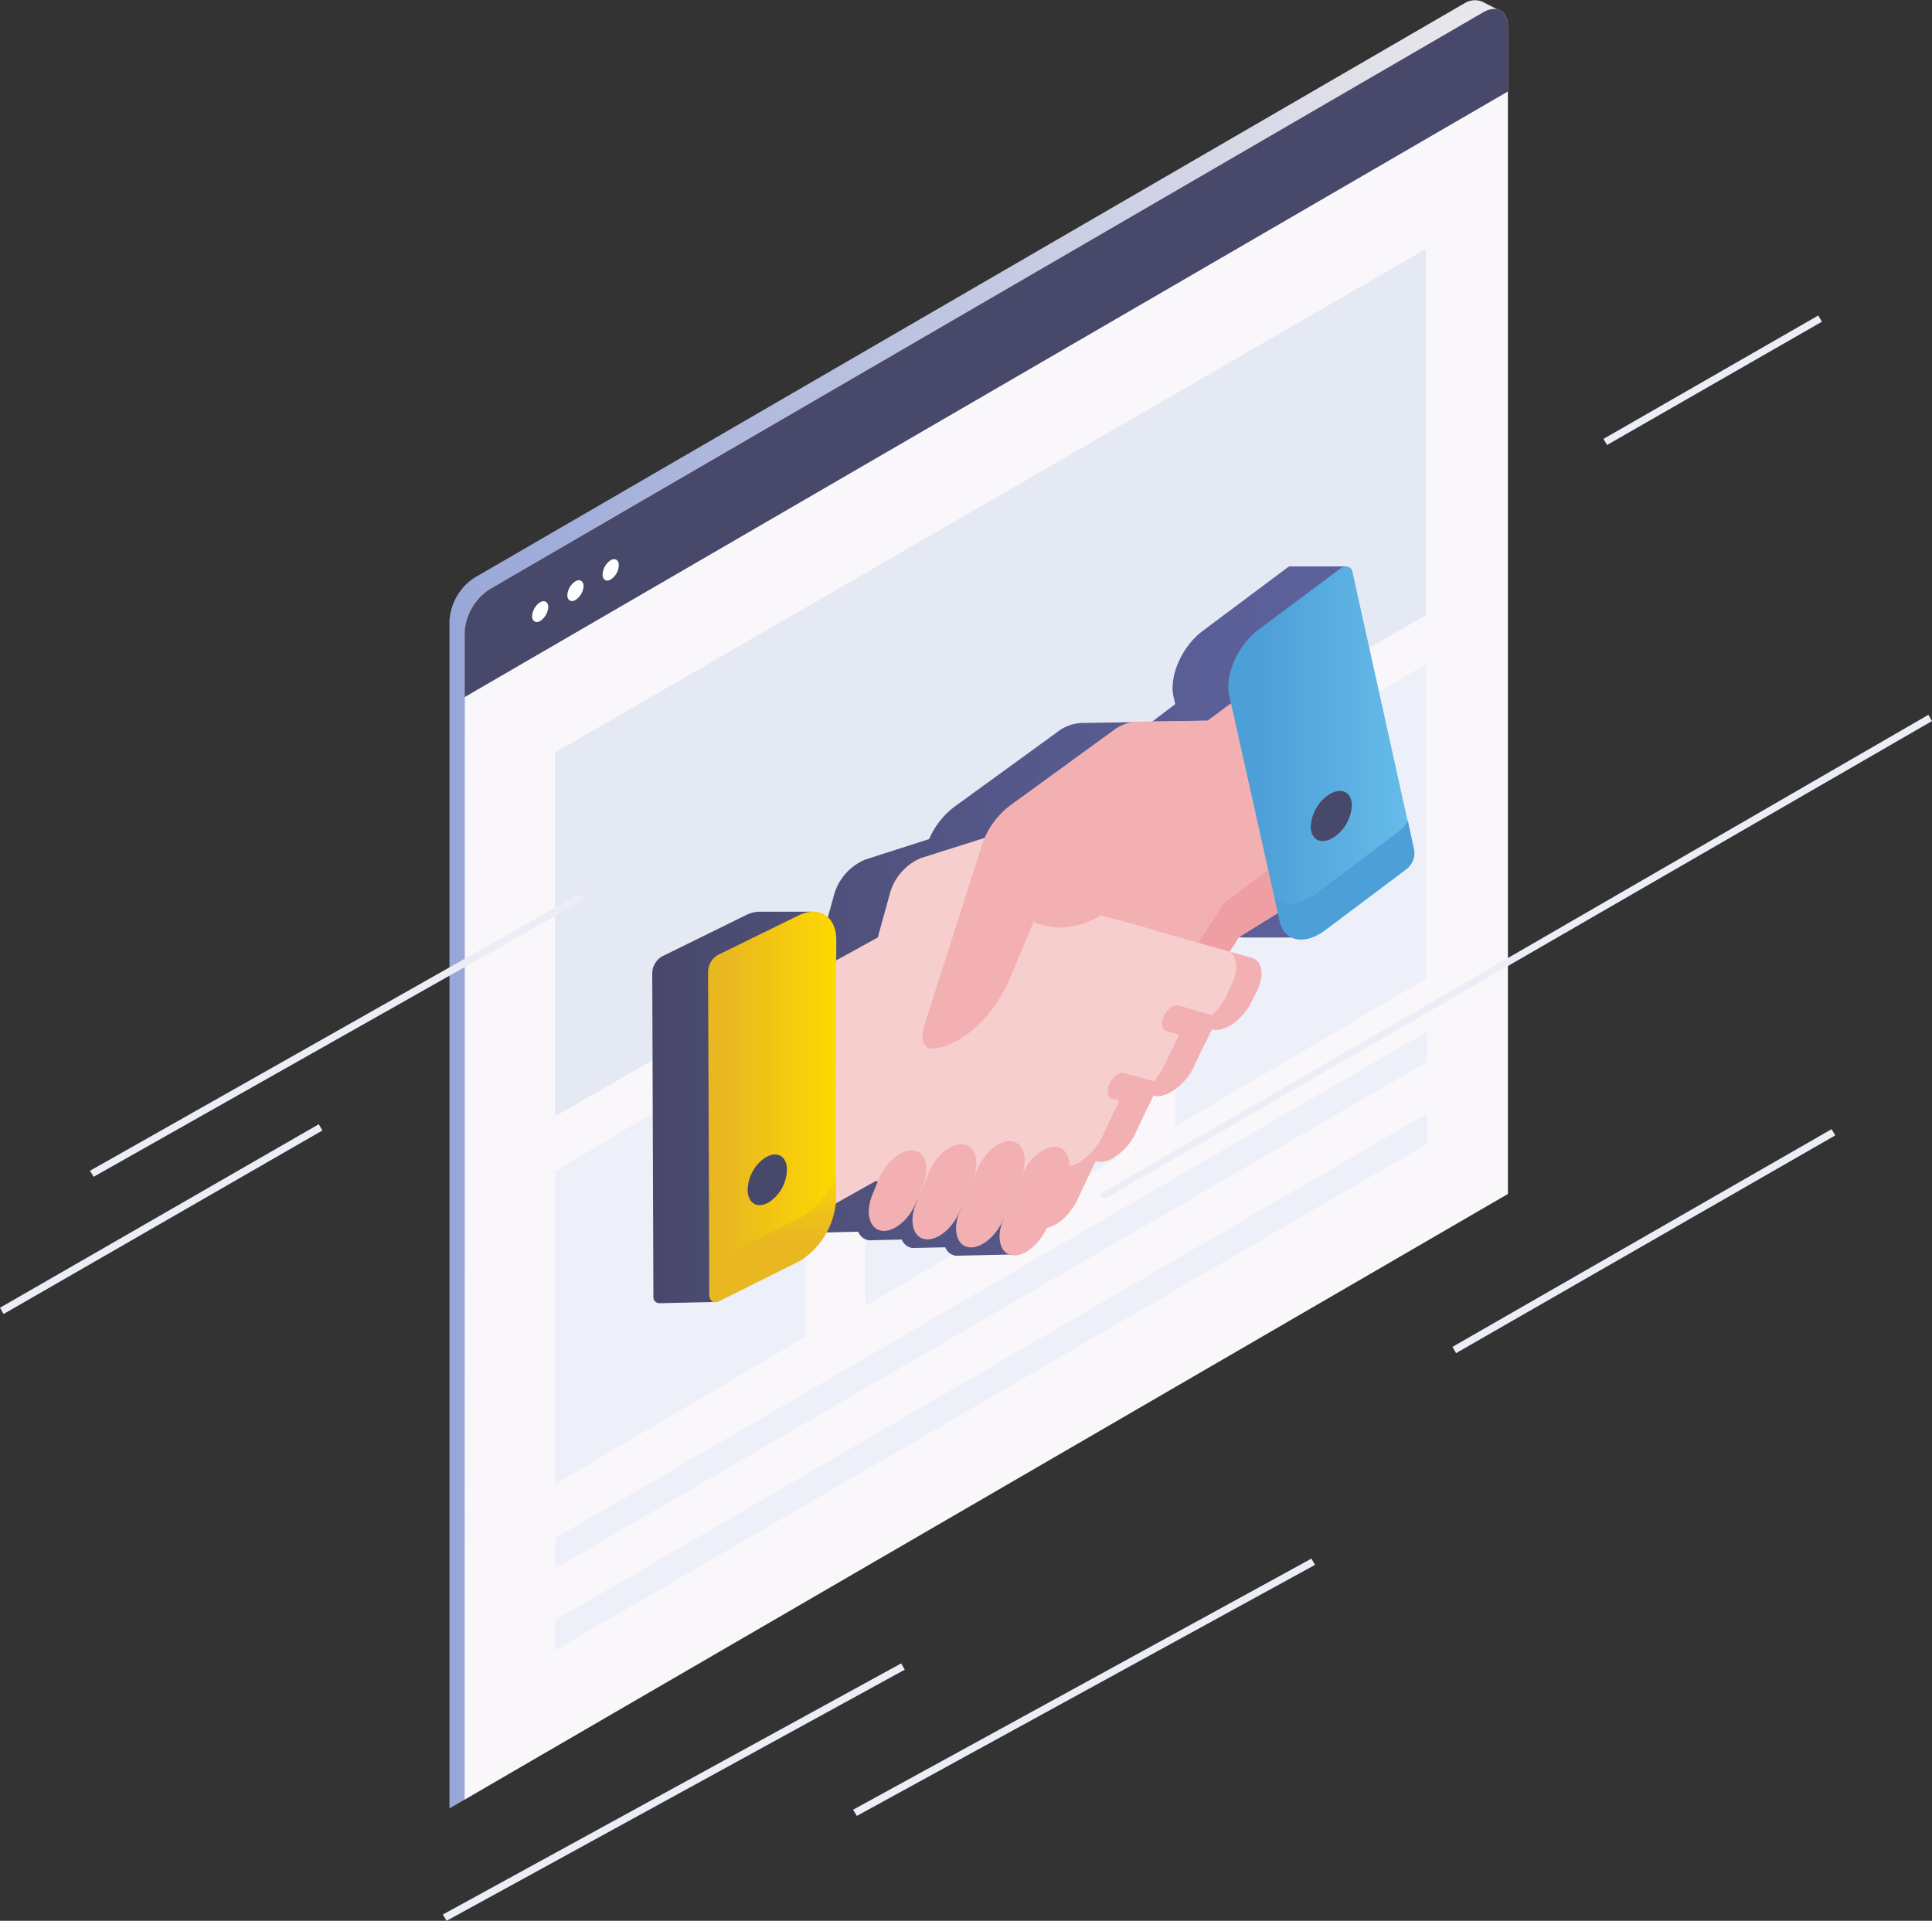
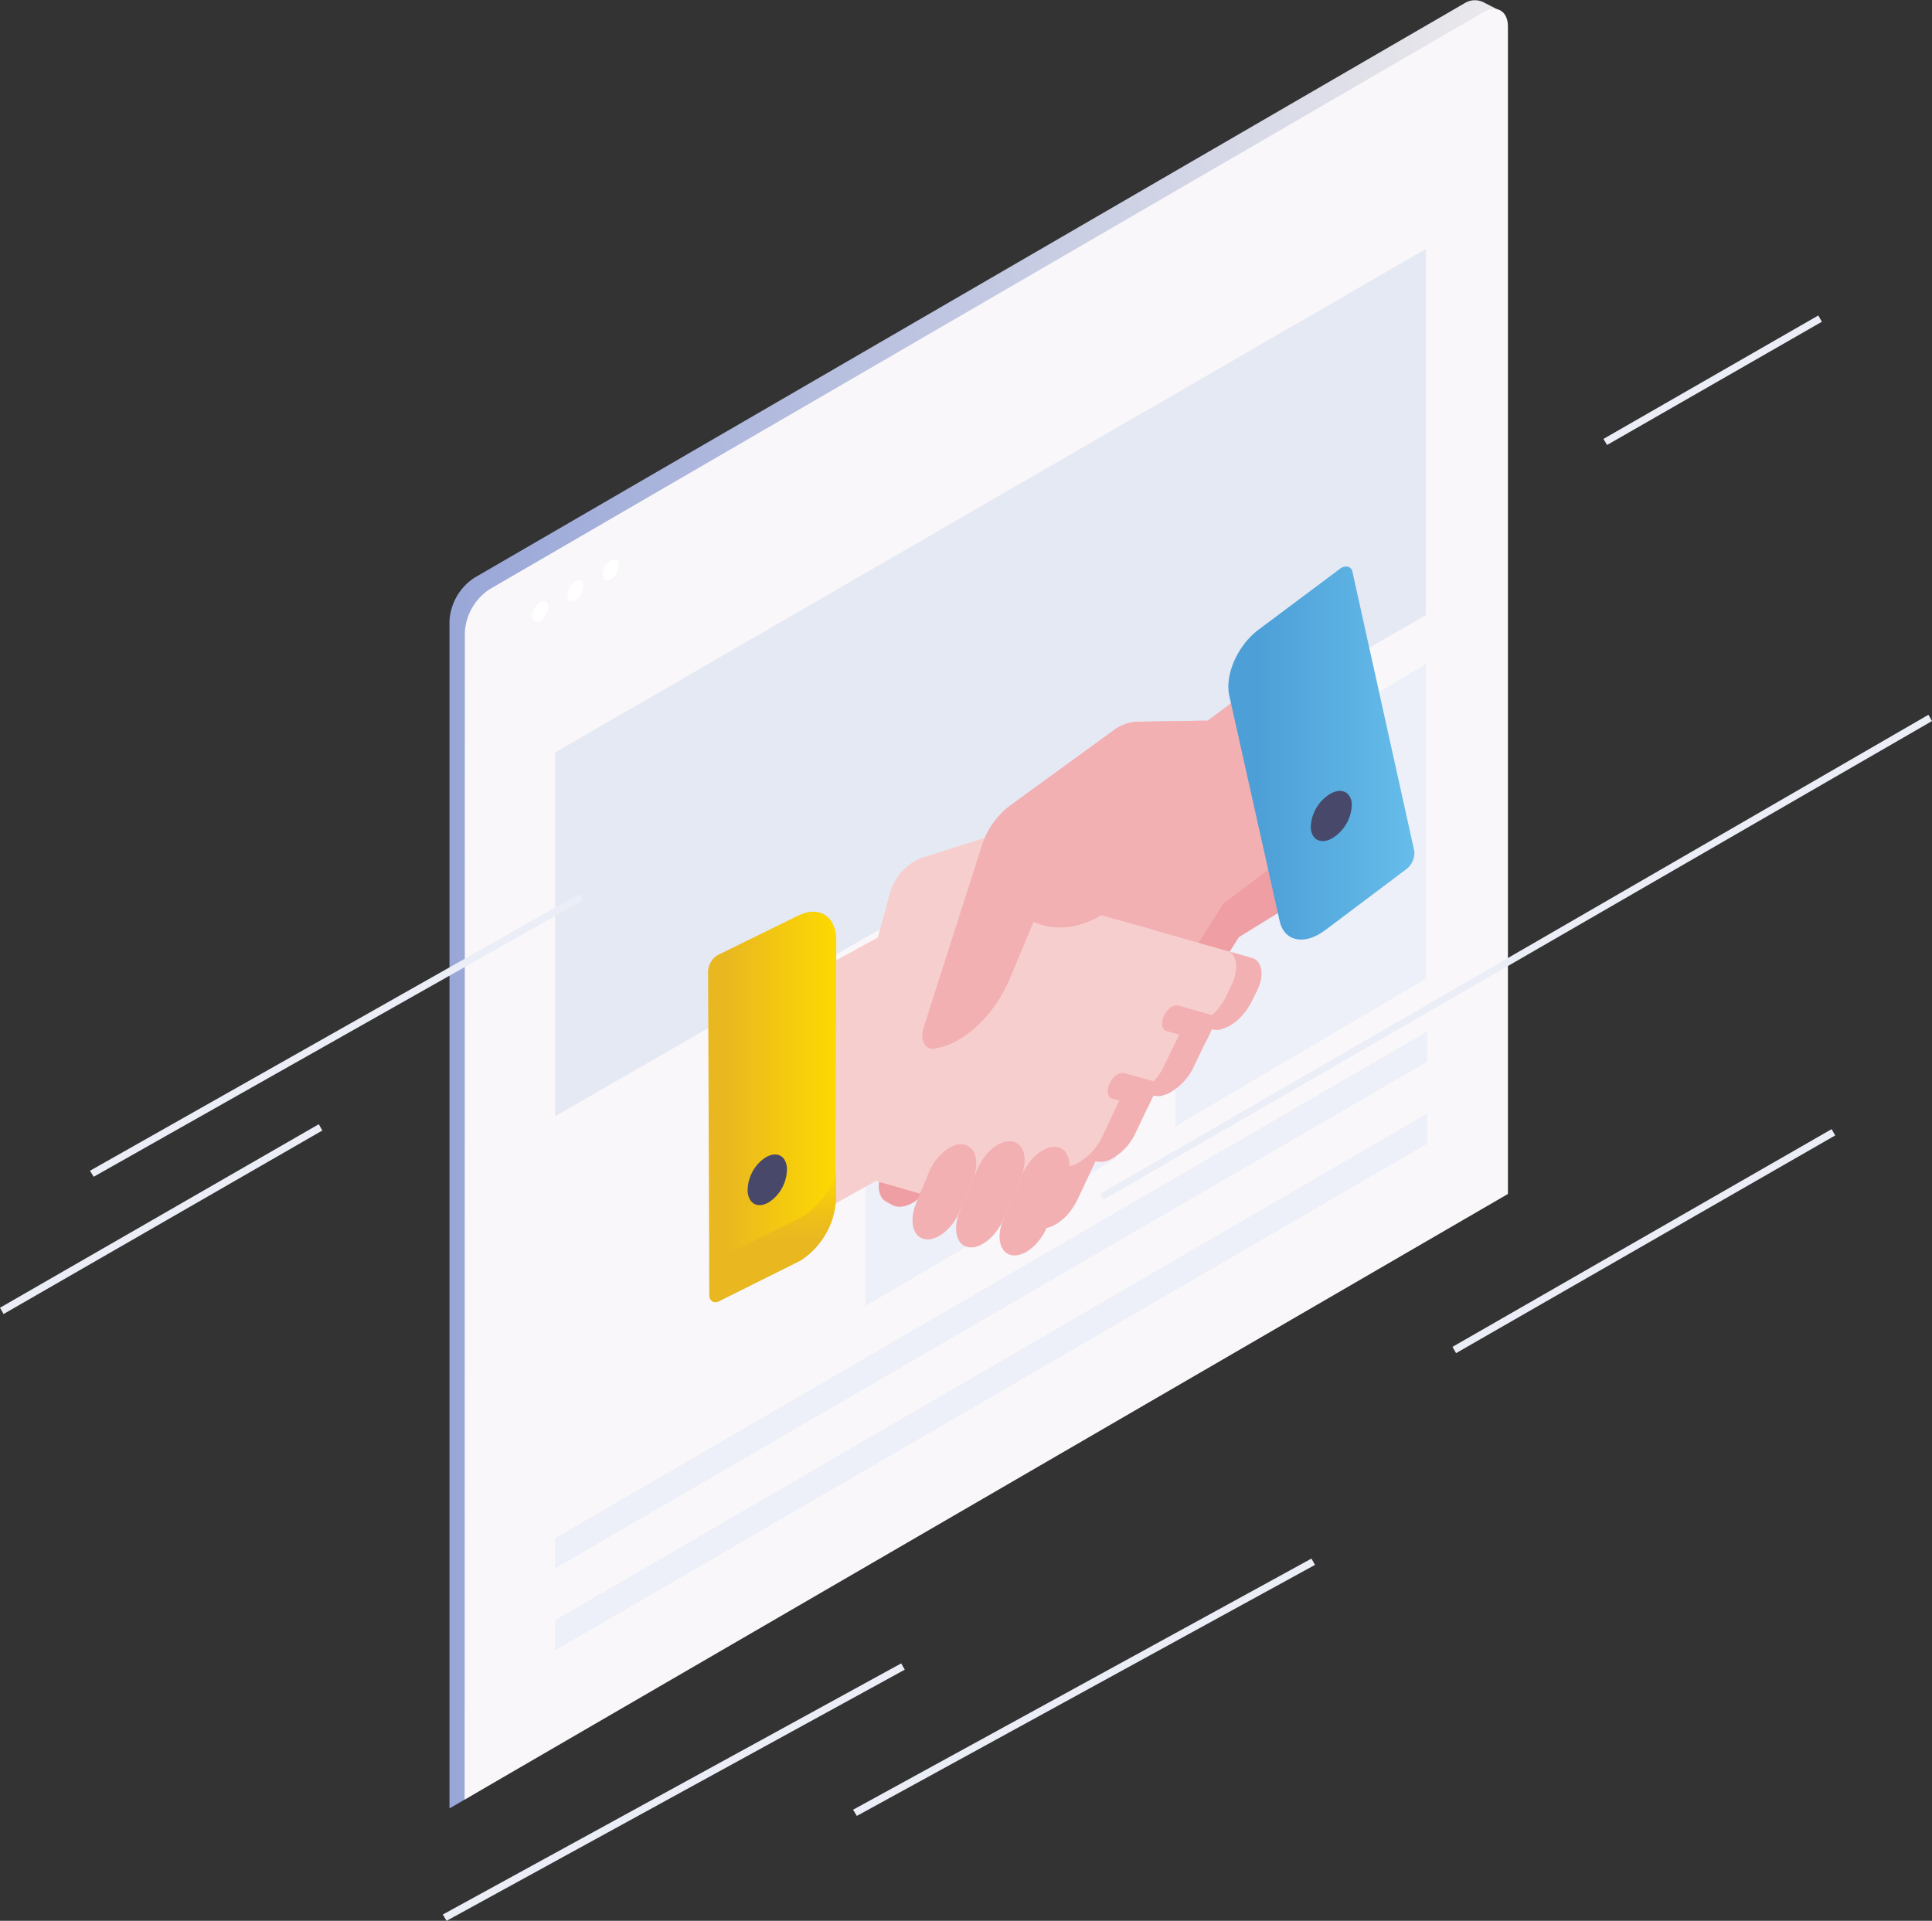
<svg xmlns="http://www.w3.org/2000/svg" viewBox="0 0 200 198.86">
  <rect x="0" y="0" width="200" height="198.86" fill="#333333" stroke="none" />
  <defs>
    <linearGradient id="1fc8cd69-f8db-40de-b231-29c1203e3695" x1="2.13" y1="93.61" x2="110.83" y2="93.61" gradientTransform="matrix(-1, 0, 0, 1, 157.36, 0)" gradientUnits="userSpaceOnUse">
      <stop offset="0" stop-color="#ebe9ec" />
      <stop offset="1" stop-color="#99a7d8" />
    </linearGradient>
    <linearGradient id="521b3371-eca4-4788-8af1-ae4fbdc934e1" x1="67.51" y1="96.79" x2="140.64" y2="96.79" gradientUnits="userSpaceOnUse">
      <stop offset="0" stop-color="#49486b" />
      <stop offset="0.2" stop-color="#4e4f78" />
      <stop offset="0.71" stop-color="#595d94" />
      <stop offset="1" stop-color="#5d629e" />
    </linearGradient>
    <linearGradient id="bc2d1a51-dabe-4cfa-a845-8f7446481ef9" x1="127.19" y1="77.96" x2="146.43" y2="77.96" gradientUnits="userSpaceOnUse">
      <stop offset="0.15" stop-color="#4d9fd7" />
      <stop offset="1" stop-color="#66bdea" />
    </linearGradient>
    <linearGradient id="69c96b25-ed00-45a0-90bd-ad765920083b" x1="73.3" y1="114.6" x2="86.61" y2="114.6" gradientUnits="userSpaceOnUse">
      <stop offset="0.15" stop-color="#e9b820" />
      <stop offset="1" stop-color="#fed900" />
    </linearGradient>
    <linearGradient id="4a691e97-1326-4446-b894-87d19907e4d4" x1="79.99" y1="121.45" x2="79.99" y2="134.81" gradientUnits="userSpaceOnUse">
      <stop offset="0" stop-color="#fed900" />
      <stop offset="0.07" stop-color="#fad306" />
      <stop offset="0.34" stop-color="#eebf19" />
      <stop offset="0.52" stop-color="#e9b820" />
    </linearGradient>
  </defs>
  <title>handshake</title>
  <g id="2fa2ae10-79de-4a4d-bfdb-49e65602e260">
    <path id="87cd4369-b711-4ece-ad29-b795d75e8f74" d="M46.53,64.29a5.73,5.73,0,0,1,2.57-4.47L151.72.27a2,2,0,0,1,1.92,0l1.6.82-.73,119.07a5.73,5.73,0,0,1-2.57,4.47L48.12,186.3l-1.59.92Z" style="fill: url(#1fc8cd69-f8db-40de-b231-29c1203e3695)" />
    <path id="8b9b79b2-91a4-4b93-aaa2-ce011dc16b28" d="M48.12,65.45A5.73,5.73,0,0,1,50.69,61L153.53,1.28c1.41-.82,2.57-.16,2.57,1.48V123.61l-108,62.7Z" style="fill: #f9f7f9" />
-     <path id="95523a5e-f0ae-4e46-b860-db696b1389ef" d="M50.69,61,153.53,1.28c1.41-.82,2.57-.16,2.57,1.48V9.47l-108,62.7V65.45A5.73,5.73,0,0,1,50.69,61Z" style="fill: #48486a" />
    <path id="602751c5-8125-466d-abca-f88d894c45ab" d="M63.22,58c.46-.27.84,0,.84.49A1.86,1.86,0,0,1,63.22,60c-.46.27-.84,0-.84-.49A1.87,1.87,0,0,1,63.22,58Z" style="fill: #fff" />
    <path id="dc9fa010-d3ee-47da-ad79-1777b4408509" d="M59.57,60.18c.46-.27.84,0,.84.49a1.86,1.86,0,0,1-.84,1.45c-.46.27-.84,0-.84-.49A1.86,1.86,0,0,1,59.57,60.18Z" style="fill: #fff" />
    <path id="7447fe62-2c38-42f5-9ebb-ff3218358e3d" d="M55.92,62.35c.46-.27.84,0,.84.49a1.86,1.86,0,0,1-.84,1.45c-.46.27-.84,0-.84-.49A1.87,1.87,0,0,1,55.92,62.35Z" style="fill: #fff" />
    <polygon id="6655b987-4d96-4682-a1f9-ab6d705c35ba" points="147.61 25.77 147.61 63.68 57.47 115.56 57.47 77.9 147.61 25.77" style="fill: #e5e9f4" />
    <g id="39f7b33f-c162-47aa-b28c-fe3fae42c78f">
      <polygon id="db83bfb5-1151-4aaa-9505-3e040360f496" points="147.74 106.79 147.74 109.92 57.47 162.37 57.47 159.25 147.74 106.79" style="fill: #edf0f8" />
      <polygon id="afbf647f-7ee7-4d3a-b285-6723a601a796" points="147.74 115.28 147.74 118.41 57.47 170.86 57.47 167.74 147.74 115.28" style="fill: #edf0f8" />
    </g>
    <polygon id="46461206-a08b-4c33-9c05-ea27f128d1f2" points="147.61 68.74 147.61 101.33 121.69 116.6 121.69 84.22 147.61 68.74" style="fill: #edf0f8" />
-     <polygon id="4255ce06-8bde-4d0d-aa18-f62fbe9e0802" points="83.38 105.79 83.38 138.38 57.47 153.65 57.47 121.27 83.38 105.79" style="fill: #edf0f8" />
    <polygon id="b3e06a24-d469-485a-bc39-d0013eb0d44a" points="115.5 87.36 115.5 119.95 89.58 135.22 89.58 102.85 115.5 87.36" style="fill: #edf0f8" />
  </g>
-   <path d="M140.62,88.25,140,85.07l0,0L135,62.78h4.44V58.64h-5.87c-.19,0-.38.19-.67.4l-8.4,6.28c-2.17,1.63-3.52,4.72-3,6.88l.16.7-2.43,1.84h0l-7.31.11a4.44,4.44,0,0,0-2.47.94L98.78,83.54a8.36,8.36,0,0,0-2.6,3.33L89.55,89a5.61,5.61,0,0,0-3.25,3.79l-1.22,4.43-.89.49V94.39H78.54a3.39,3.39,0,0,0-1.35.37L68.57,99a1.9,1.9,0,0,0-.75.73,2,2,0,0,0-.3,1l.12,33.37a1.28,1.28,0,0,0,0,.24.63.63,0,0,0,.6.58h0l5.83-.13L74,132.16l2.8-1.4a5,5,0,0,0,.47-.27h0a8.13,8.13,0,0,0,3.41-5.74l4.16-2.33h0l.21.06-.56,1.38c-.75,1.83-.34,3.5.9,3.73a1.64,1.64,0,0,0,.33,0l3.12-.07a1.43,1.43,0,0,0,1.06.88,1.64,1.64,0,0,0,.35,0h0l3.1-.07a1.42,1.42,0,0,0,1.05.87,1.62,1.62,0,0,0,.31,0h0l3.14-.07a1.41,1.41,0,0,0,1.05.87,1.63,1.63,0,0,0,.32,0h0l5.83-.13-.09-4.14h-.24a6.63,6.63,0,0,0,1-1.57l1.83-3.88a1.79,1.79,0,0,0,.63.06h0l5.83-.13-.09-4.14-1.64,0,1.27-2.68.22,0h.51a2.85,2.85,0,0,0,.93-.29,5.89,5.89,0,0,0,2.52-2.73l1.86-3.88.24,0h.49a5.11,5.11,0,0,0,3.47-3l.5-1c.66-1.38.56-2.71-.18-3.23a1.2,1.2,0,0,0-.36-.17l-2.29-.65h0l1-1.5v0l4-2.5.18.8v0c.21,1,.48,1.46,1.24,1.69a3.72,3.72,0,0,0,1.13.13h5.83V93.81l4.88-3.67a2.35,2.35,0,0,0,.8-1.14A1.5,1.5,0,0,0,140.62,88.25ZM80.82,98.53h1.83l-1.83,1Z" style="fill: url(#521b3371-eca4-4788-8af1-ae4fbdc934e1)" />
  <g>
    <path d="M132,87.2,128.53,72,125,74.61h0l-7.31.11a4.44,4.44,0,0,0-2.47.94l-10.67,7.76a8.47,8.47,0,0,0-2.92,4.15l-6,18.76c-.44,1.39.13,2.44,1.2,2.22l.32-.07a7,7,0,0,0,1.84-.69l-.86,1.5-1.71,3-4.85,8.42c-.86,1.52-.8,3.17.13,3.69l.61.34c1.19.67,3.05-.37,4.16-2.32l2.29,1.28a2.48,2.48,0,0,0,2.68-.55,6.08,6.08,0,0,0,1.5-1.77l2.28,1.28a2.5,2.5,0,0,0,2.68-.55,6.11,6.11,0,0,0,1.51-1.77l1.21.35c1.19.67,3.07-.37,4.21-2.32l1.4-2.41,12-18.92v0l5.14-3.18Z" style="fill: #f2b0b3" />
    <path d="M126.65,93.55v0l-12,18.92-1.4,2.41c-1.13,1.95-3,3-4.21,2.32l-1.21-.35a6.09,6.09,0,0,1-1.51,1.77,2.5,2.5,0,0,1-2.69.55l-2.29-1.28a6.06,6.06,0,0,1-1.5,1.77,2.49,2.49,0,0,1-2.68.55l-2.3-1.28c-.95,1.67-2.45,2.67-3.61,2.5-.46,1.27-.29,2.49.48,2.92l.61.34c1.19.67,3.05-.37,4.16-2.32l2.29,1.28a2.48,2.48,0,0,0,2.68-.55,6.08,6.08,0,0,0,1.5-1.77l2.28,1.28a2.5,2.5,0,0,0,2.68-.55,6.11,6.11,0,0,0,1.51-1.77l1.21.35c1.19.67,3.07-.37,4.21-2.32l1.4-2.41,12-18.92v0l5.14-3.18-1-4.6Z" style="fill: #ef9ea3" />
    <path d="M129.61,99.18l-7.52-2.13L120,96.46,118.5,96,112,94.22l.05-6.71c0-2.27-1.44-3.49-3.42-2.87L95.34,88.83a5.61,5.61,0,0,0-3.25,3.79l-1.22,4.43-6.94,3.83L84,118.41V126l6.67-3.74h0l15.12,4.36,1.64.48c1.33.38,3.18-.95,4.13-3l1.83-3.88a2.3,2.3,0,0,0,1.65-.24,5.87,5.87,0,0,0,2.51-2.73l1.84-3.88a2.32,2.32,0,0,0,1.66-.24,5.89,5.89,0,0,0,2.52-2.73l1.86-3.88c1.35.38,3.23-.94,4.2-3l.5-1C130.9,101,130.66,99.48,129.61,99.18Z" style="fill: #f7cece" />
    <g>
      <path d="M129.61,99.18l-2.29-.65c.77.55.88,2,.18,3.41L127,103c-1,2.15-3,3.56-4.46,3.15l-2,4.12a6.24,6.24,0,0,1-2.67,2.9,2.46,2.46,0,0,1-1.76.25l-1.94,4.12a6.21,6.21,0,0,1-2.65,2.9,2.44,2.44,0,0,1-1.75.25l-1.93,4.12a6.91,6.91,0,0,1-1.39,2l1,.29c1.33.38,3.18-.95,4.13-3l1.83-3.88a2.3,2.3,0,0,0,1.65-.24,5.87,5.87,0,0,0,2.51-2.73l1.84-3.88a2.32,2.32,0,0,0,1.66-.24,5.89,5.89,0,0,0,2.52-2.73l1.86-3.88c1.35.38,3.23-.94,4.2-3l.5-1C130.9,101,130.66,99.48,129.61,99.18Z" style="fill: #f2b0b3" />
      <path d="M126.08,105.27,122,104.1c-.49-.14-1.16.34-1.51,1.07s-.23,1.43.25,1.57l4.08,1.16.64-1.34a2,2,0,0,0,1,0C126.64,105.95,126.5,105.39,126.08,105.27Z" style="fill: #f2b0b3" />
      <path d="M120.38,113.43c.22-.64.09-1.21-.35-1.33l-3.66-1c-.49-.14-1.16.34-1.5,1.07s-.23,1.43.25,1.57l3.65,1h0l.63-1.32A2,2,0,0,0,120.38,113.43Z" style="fill: #f2b0b3" />
    </g>
    <g>
-       <path d="M91,122l-.69,1.68c-.75,1.83-.34,3.5.9,3.73h0c1.25.23,2.87-1.07,3.62-2.9l.69-1.68c.76-1.83.35-3.5-.9-3.73h0C93.39,118.91,91.76,120.21,91,122Z" style="fill: #f2b0b3" />
      <path d="M96.15,121.39l-1.31,3.17c-.75,1.83-.36,3.5.89,3.73h0c1.24.23,2.87-1.07,3.63-2.9l1.32-3.17c.76-1.83.36-3.5-.89-3.73h0C98.54,118.26,96.91,119.56,96.15,121.39Z" style="fill: #f2b0b3" />
      <path d="M101.16,121.07l-1.8,4.32c-.76,1.83-.37,3.5.87,3.73h0c1.24.23,2.87-1.07,3.64-2.9l1.81-4.32c.77-1.83.38-3.5-.88-3.73h0C103.56,117.94,101.92,119.24,101.16,121.07Z" style="fill: #f2b0b3" />
      <path d="M105.79,121.65l-1.92,4.57c-.77,1.83-.38,3.5.86,3.73h0c1.24.23,2.87-1.07,3.65-2.9l1.93-4.57c.78-1.83.39-3.5-.86-3.73h0C108.2,118.52,106.56,119.82,105.79,121.65Z" style="fill: #f2b0b3" />
      <path d="M125,74.61l-7.31.11a4.44,4.44,0,0,0-2.47.94l-10.67,7.76a8.47,8.47,0,0,0-2.92,4.15l-6,18.76c-.44,1.39.13,2.44,1.2,2.22l.32-.07c2.85-.6,5.85-3.51,7.39-7.17L107,95.43s7.8,4.36,14.53-10.58" style="fill: #f2b0b3" />
    </g>
    <path d="M146.41,88.12,140,59.18a.64.64,0,0,0-.49-.52,1.1,1.1,0,0,0-.84.26l-8.4,6.28c-2.17,1.63-3.52,4.72-3,6.88l5.19,23.24c.43,2,2.27,2.52,4.25,1.3.16-.1.32-.21.49-.33L145.56,90A2.12,2.12,0,0,0,146.41,88.12Z" style="fill: url(#bc2d1a51-dabe-4cfa-a845-8f7446481ef9)" />
-     <path d="M146.41,88.12l-.67-3.18a2.45,2.45,0,0,1-.77,1l-8.75,6.59c-.17.13-.34.25-.51.35-1.48.91-2.9.9-3.75.05l.51,2.37c.43,2,2.27,2.52,4.25,1.3.16-.1.32-.21.49-.33L145.56,90A2.12,2.12,0,0,0,146.41,88.12Z" style="fill: #4d9fd7" />
    <path d="M82.66,94.78l-8.31,4.07a1.9,1.9,0,0,0-.75.73,2,2,0,0,0-.3,1L73.43,134c0,.68.46,1,1,.71l8.16-4.07a5,5,0,0,0,.47-.27,8.06,8.06,0,0,0,3.43-6.17l.08-26.8C86.6,94.89,84.83,93.72,82.66,94.78Z" style="fill: url(#69c96b25-ed00-45a0-90bd-ad765920083b)" />
    <path d="M73.43,134v-3.66a.73.73,0,0,0,.83,0l8.57-4.27a5.29,5.29,0,0,0,.5-.28,8.47,8.47,0,0,0,3.22-4.35l0,2.73a8.06,8.06,0,0,1-3.43,6.17,5,5,0,0,1-.47.27l-8.16,4.07C73.89,135,73.43,134.67,73.43,134Z" style="fill: url(#4a691e97-1326-4446-b894-87d19907e4d4)" />
    <g>
      <path d="M137.63,82.23c1.17-.72,2.21-.29,2.31,1A4.22,4.22,0,0,1,138,86.73c-1.17.72-2.2.29-2.31-1A4.21,4.21,0,0,1,137.63,82.23Z" style="fill: #48486a" />
      <path d="M79.19,119.87c1.12-.72,2.14-.29,2.27,1a4.14,4.14,0,0,1-1.79,3.55c-1.12.72-2.13.29-2.27-1A4.12,4.12,0,0,1,79.19,119.87Z" style="fill: #48486a" />
    </g>
  </g>
  <path d="M88.31,187.36l47.45-26,.37.65L88.7,188ZM45.84,198.21l47.45-26,.37.65-47.43,26Zm-36.53-77L60,92.53l.39.65L9.7,121.83ZM0,135.39l33-19,.37.65-33,19Zm150.36,4.05,39.25-22.54.37.65-39.25,22.54Zm15.63-94,22.24-12.78.37.65L166.36,46.07Zm-52.1,78.16L199.63,74l.37.65-85.74,49.53Z" style="fill: #ebeef6" />
</svg>